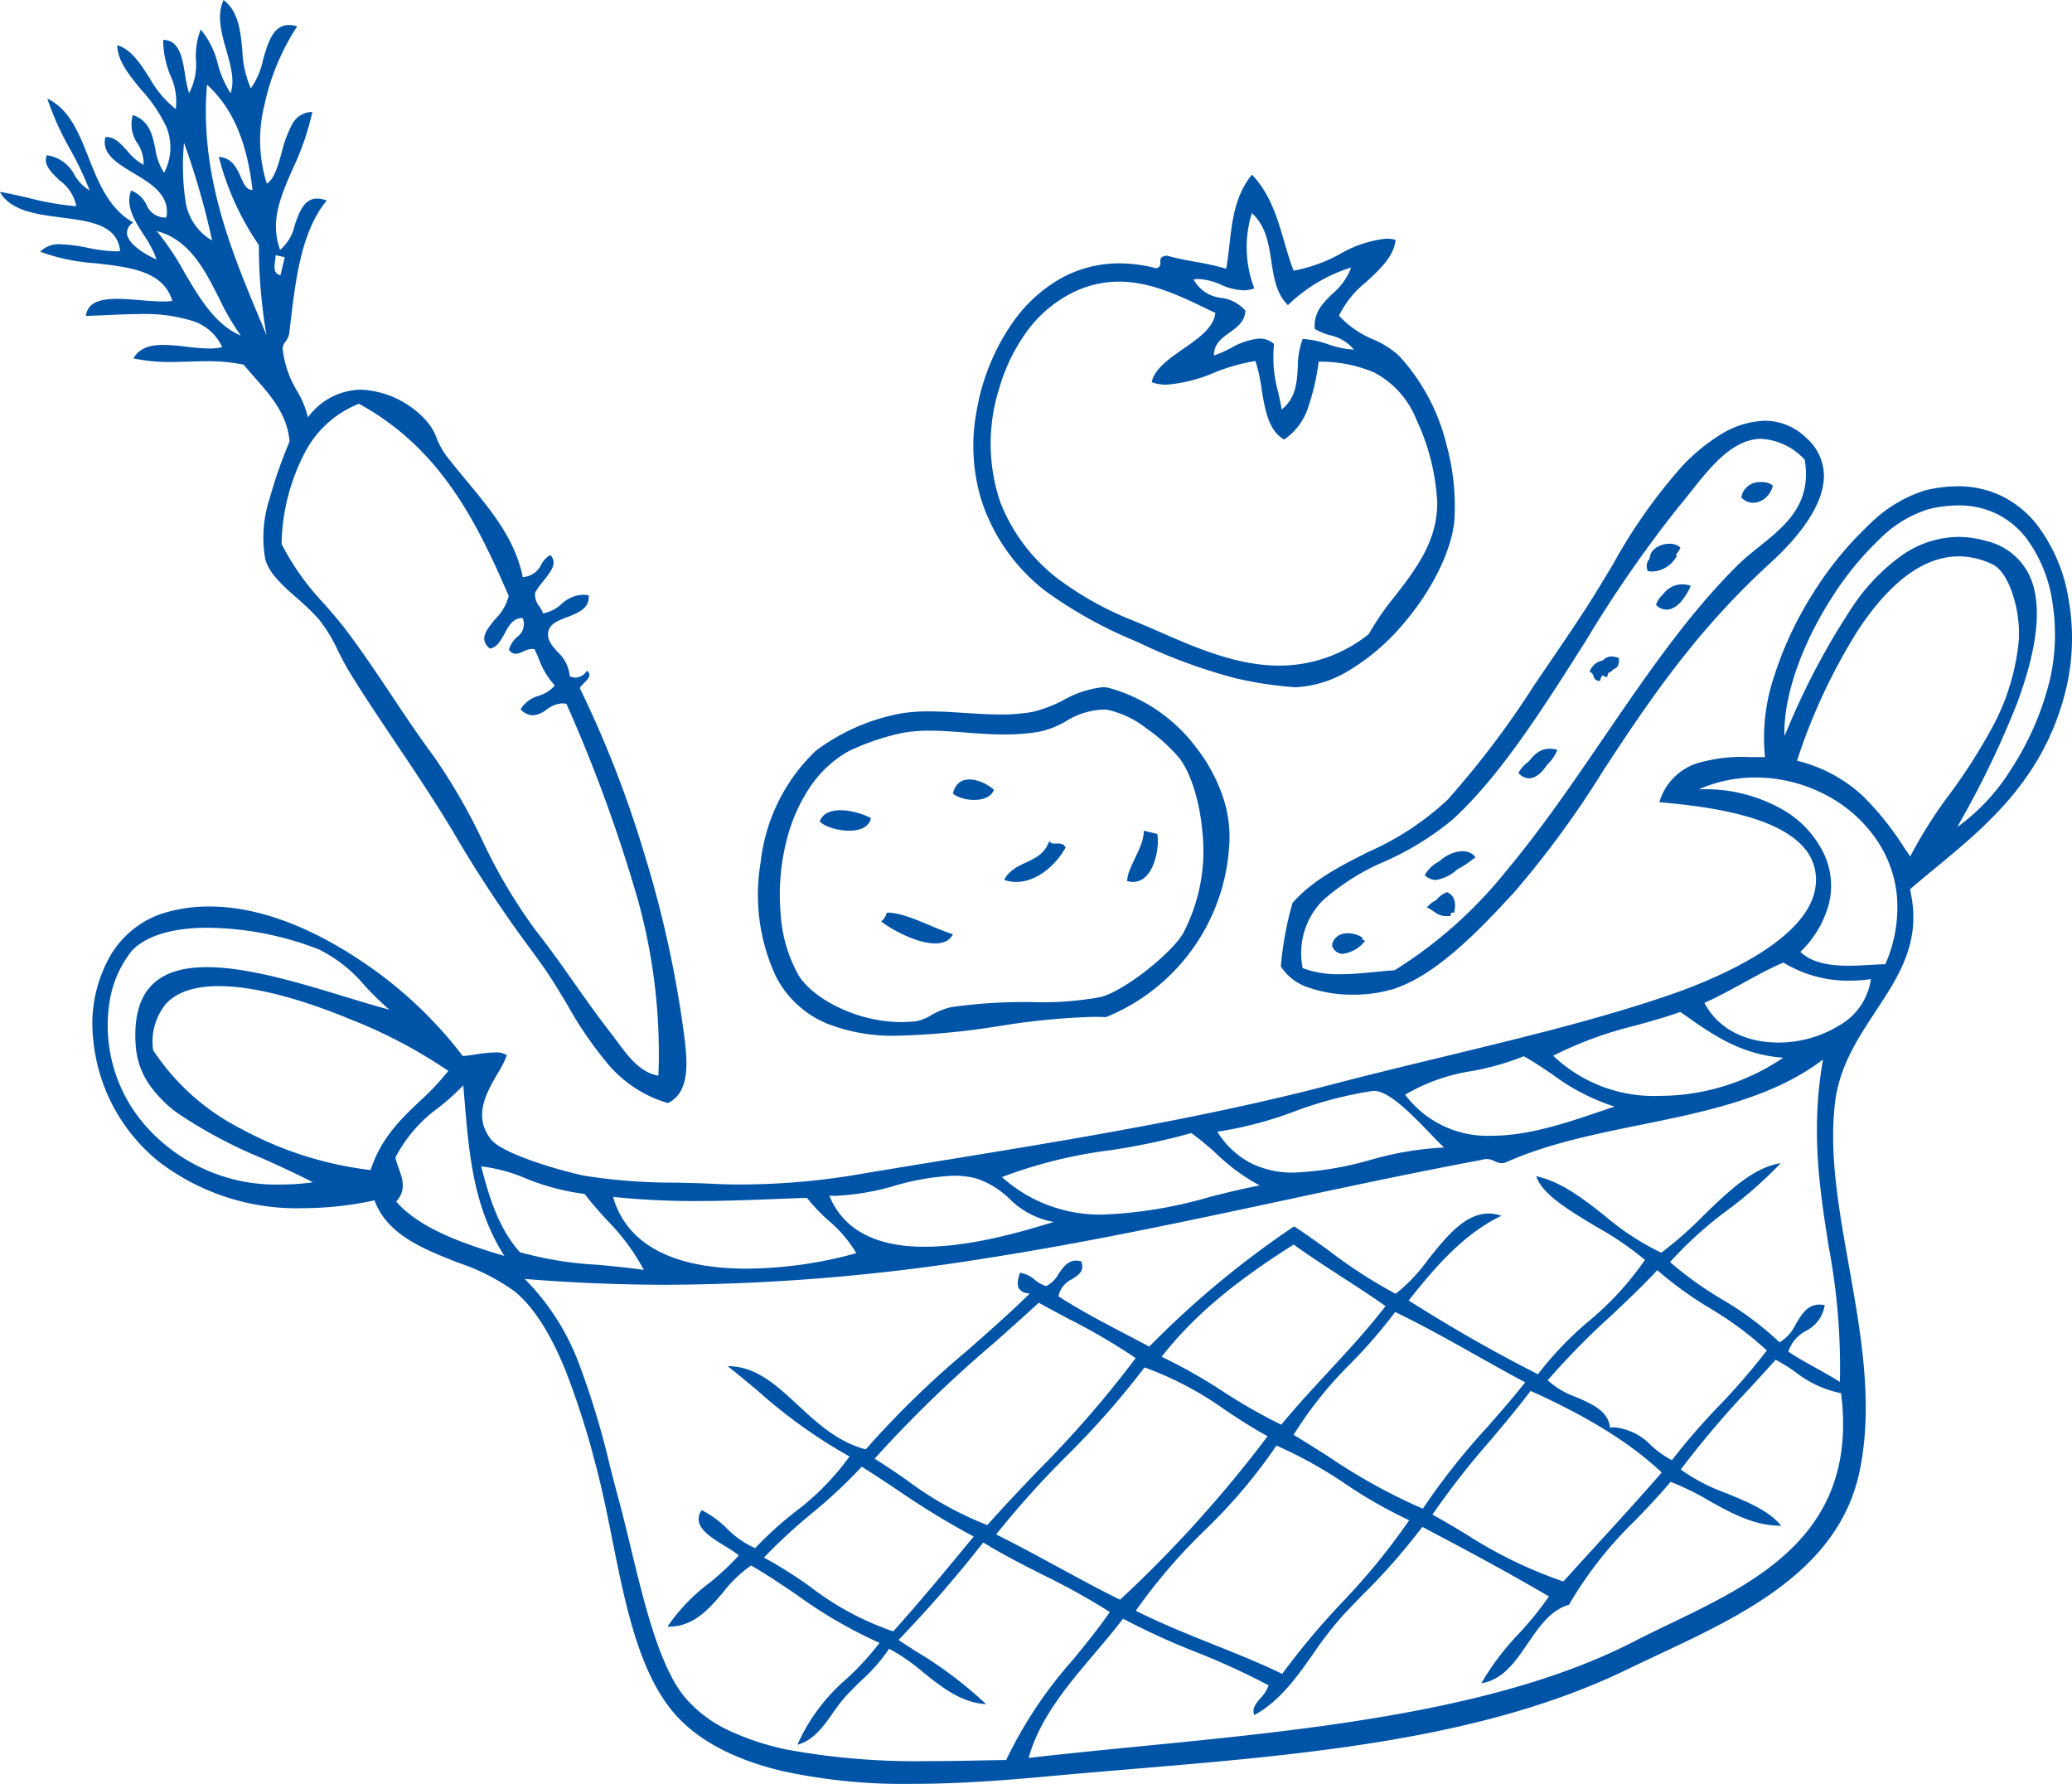
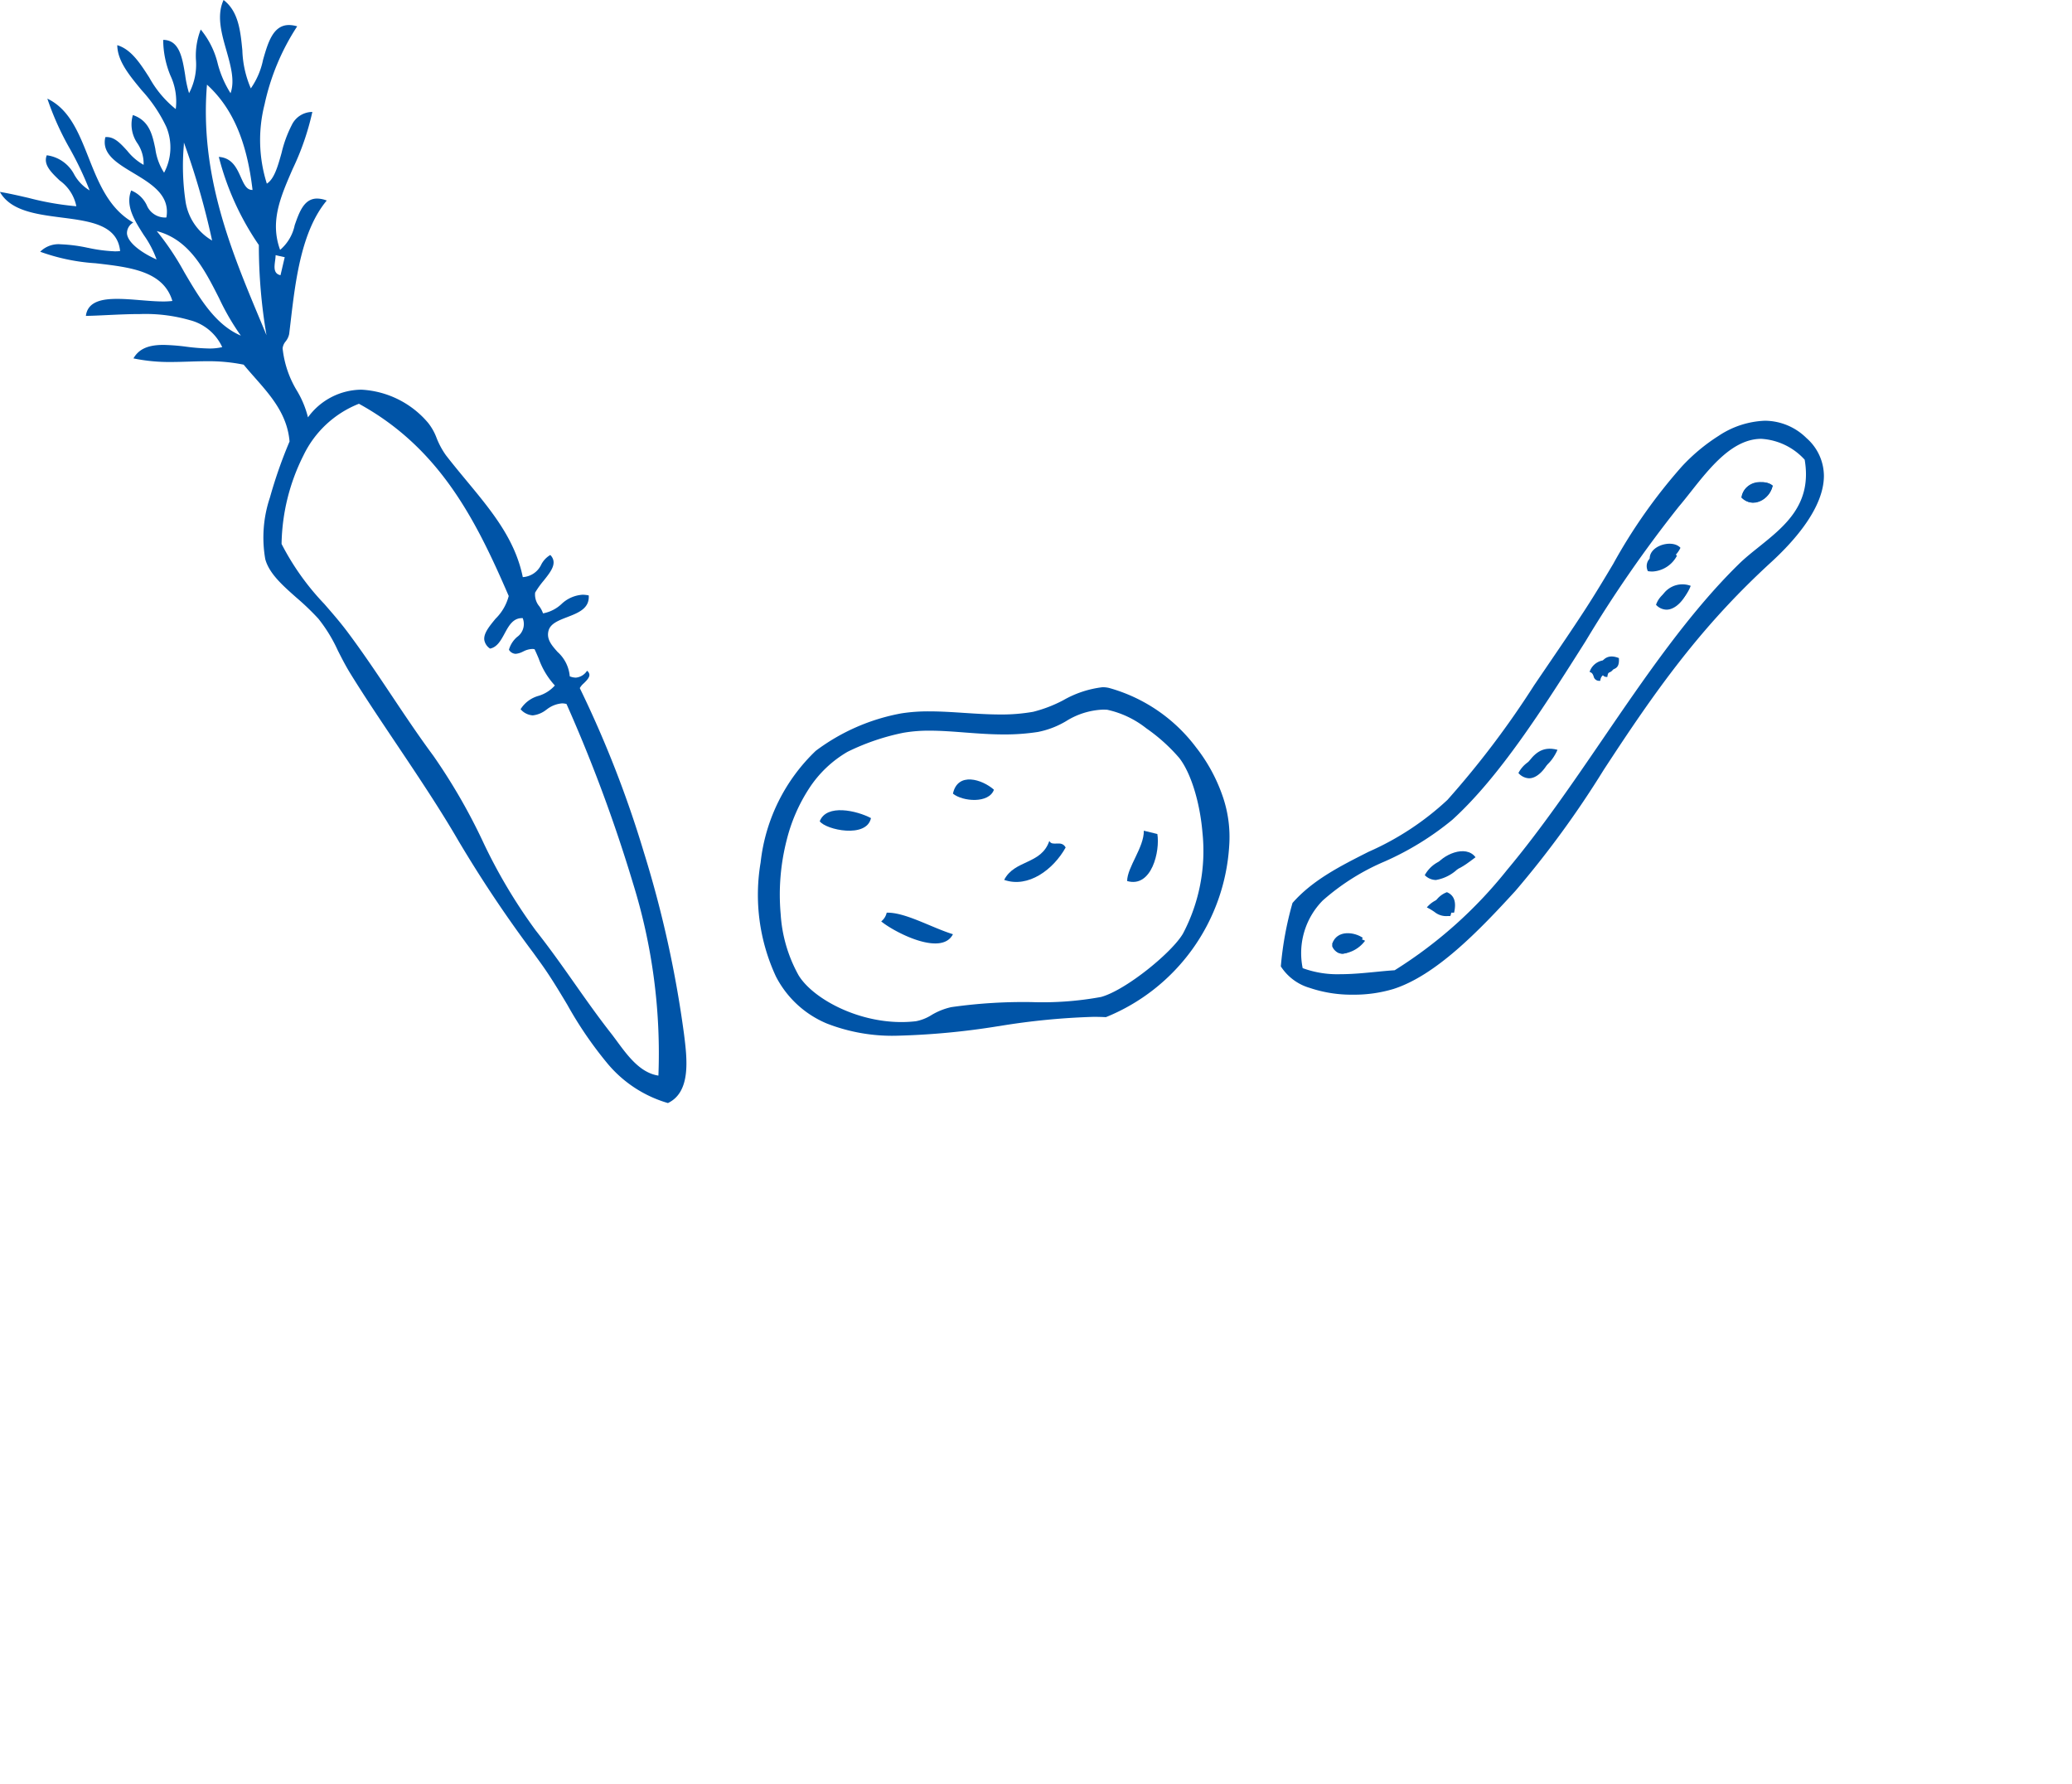
<svg xmlns="http://www.w3.org/2000/svg" width="202.212" height="174.051" viewBox="0 0 202.212 174.051">
  <defs>
    <clipPath id="clip-path">
-       <path id="Clip_2" data-name="Clip 2" d="M0,0H193.2V126.605H0Z" transform="translate(0.016 0.395)" fill="none" />
-     </clipPath>
+       </clipPath>
    <clipPath id="clip-path-2">
      <path id="Clip_39" data-name="Clip 39" d="M0,0H66.99V107.624H0Z" transform="translate(0 0.949)" fill="none" />
    </clipPath>
  </defs>
  <g id="Page_1" data-name="Page 1" transform="translate(0 -0.949)">
    <g id="Group_3" data-name="Group 3" transform="translate(9 48)">
      <path id="Clip_2-2" data-name="Clip 2" d="M0,0H193.2V126.605H0Z" transform="translate(0.016 0.395)" fill="none" />
      <g id="Group_3-2" data-name="Group 3" clip-path="url(#clip-path)">
        <path id="Fill_1" data-name="Fill 1" d="M80.041,126.605a55.822,55.822,0,0,1-12.528-1.21c-4.3-.994-7.654-2.629-9.962-4.86-4.029-3.893-5.436-10.914-6.8-17.7-.5-2.507-1.022-5.1-1.664-7.47a79.347,79.347,0,0,0-2.919-9.111c-1.5-3.675-3.127-6.2-4.975-7.713a20.774,20.774,0,0,0-5.528-2.8c-3.4-1.342-6.917-2.73-8.131-6.071a33.245,33.245,0,0,1-6.938.765A22.17,22.17,0,0,1,6.511,65.918,17.4,17.4,0,0,1,.088,54.026a13.385,13.385,0,0,1,1.329-7.594,9.252,9.252,0,0,1,5.458-4.763A15.2,15.2,0,0,1,11.417,41c5.654,0,11.084,2.826,14.642,5.2a40.867,40.867,0,0,1,10.09,9.393c.36-.024.782-.087,1.229-.154a13.654,13.654,0,0,1,1.9-.2,1.968,1.968,0,0,1,1.175.273,10.148,10.148,0,0,1-.9,1.773c-1.085,1.867-2.436,4.19-.648,6.443,1.158,1.46,7.11,3.154,9.177,3.551a55.551,55.551,0,0,0,8.821.663h.006c1.268.03,2.579.06,3.844.124.775.039,1.612.059,2.488.059a69.636,69.636,0,0,0,10.916-.886c3.037-.514,6.15-1.022,9.162-1.514l.025,0c12.4-2.025,25.218-4.119,37.493-7.326,3.762-.983,7.515-1.892,11.143-2.77,7.807-1.89,15.18-3.676,21.95-6,4.077-1.4,13.626-5.241,14.241-10.633a4.694,4.694,0,0,0-1.045-3.631c-2.615-3.2-9.359-4.122-14.2-4.54a5.648,5.648,0,0,1,3.608-3.774,15.472,15.472,0,0,1,5.2-.63h1.5a18.866,18.866,0,0,1,.941-8.031,34.814,34.814,0,0,1,3.846-8.1,33.358,33.358,0,0,1,5.367-6.538A13.35,13.35,0,0,1,178.889.392,13.551,13.551,0,0,1,182.027,0a9.754,9.754,0,0,1,4.451,1.022,10.045,10.045,0,0,1,3.291,2.72,16.211,16.211,0,0,1,3.107,7.368,21.605,21.605,0,0,1-.151,8.2c-1.99,8.962-7.752,13.719-12.836,17.916-.875.723-1.7,1.405-2.507,2.1,1.188,5.014-1.021,8.368-3.359,11.919-1.734,2.634-3.527,5.357-3.951,8.889-.6,4.971.351,10.3,1.356,15.944,1.177,6.611,2.394,13.446,1.051,19.97-1.99,9.666-11.411,14.084-19.723,17.982-1.033.485-2.007.941-2.971,1.409-14.127,6.853-31.534,8.312-48.368,9.723-2.014.169-4.1.343-6.135.524l-1.333.121C90.269,126.146,85.232,126.6,80.041,126.605ZM42.188,77.339h0a23.239,23.239,0,0,1,5.284,8.226A81.221,81.221,0,0,1,50.52,95.633l0,.007c.292,1.132.594,2.3.912,3.481.373,1.38.733,2.873,1.115,4.453,1.3,5.388,2.774,11.495,5.212,14.509a12.6,12.6,0,0,0,4.373,3.32,25.393,25.393,0,0,0,5.908,1.907,69.842,69.842,0,0,0,13.478,1.075c1.813,0,3.576-.033,5.132-.063h.006c.891-.017,1.733-.033,2.521-.042a42.14,42.14,0,0,1,6.521-9.787c1.21-1.48,2.461-3.01,3.6-4.656a67.232,67.232,0,0,0-6.563-3.64c-1.958-.994-3.983-2.022-5.793-3.147a121.58,121.58,0,0,1-8.272,9.514c.556.368,1.126.736,1.677,1.093a39.512,39.512,0,0,1,6.873,5.171c-2.437-.143-4.314-1.645-6.129-3.1a19.253,19.253,0,0,0-3.334-2.307,17.124,17.124,0,0,1-2.73,3.117c-.526.512-1.07,1.041-1.576,1.6a16.759,16.759,0,0,0-1.181,1.546c-.938,1.328-1.908,2.7-3.462,3.1a18.189,18.189,0,0,1,4.832-6.461,27.1,27.1,0,0,0,3.178-3.473A45.074,45.074,0,0,1,68.8,108.2c-1.437-.976-2.923-1.984-4.512-2.9a12.335,12.335,0,0,0-2.73,2.613c-1.409,1.65-2.865,3.357-5.346,3.357h-.089a17.923,17.923,0,0,1,4.037-4.228,24.7,24.7,0,0,0,2.93-2.734,12.523,12.523,0,0,0-1.347-.9c-1.1-.675-2.353-1.439-2.553-2.371a1.425,1.425,0,0,1,.276-1.138,9.585,9.585,0,0,1,2.456,1.787,8.991,8.991,0,0,0,2.758,1.919,35.346,35.346,0,0,1,3.838-3.49,25.213,25.213,0,0,0,5.371-5.452,50.431,50.431,0,0,1-8.942-6.4C63.99,87.466,63,86.641,62,85.85h.019c2.733,0,4.719,1.842,6.823,3.792,1.913,1.773,3.891,3.607,6.634,4.326a90.812,90.812,0,0,1,9.873-9.614c2.042-1.793,4.153-3.647,6.146-5.609a1.223,1.223,0,0,1-1.039-.431c-.217-.324-.192-.841.076-1.58a2.927,2.927,0,0,1,1.442.69,3.17,3.17,0,0,0,1.111.618,2.878,2.878,0,0,0,1.214-1.2c.433-.633.88-1.288,1.721-1.288a2.023,2.023,0,0,1,.482.063c.351.935-.226,1.311-.895,1.746a2.339,2.339,0,0,0-1.323,1.671c2.048,1.333,4.364,2.545,6.6,3.716.744.389,1.511.79,2.259,1.191a90.35,90.35,0,0,1,14.138-11.73c1.2.782,2.359,1.619,3.475,2.429a47.959,47.959,0,0,0,6.43,4.149,16.312,16.312,0,0,0,3.161-3.33c1.767-2.212,3.593-4.5,5.916-4.5a3.82,3.82,0,0,1,1.252.219c-3.721,1.779-6.512,5.057-9.052,8.262,4.1,2.611,8.345,5.036,12.616,7.2a32.814,32.814,0,0,1,4.939-5.166,29.532,29.532,0,0,0,5.5-5.99,30.615,30.615,0,0,0-4.722-3.224c-2.745-1.648-5.337-3.205-5.887-4.945,2.51.576,4.545,2.175,6.7,3.869a25.3,25.3,0,0,0,5.5,3.595,35.074,35.074,0,0,0,4.059-3.567c2.417-2.346,4.916-4.772,7.6-5.163a41.162,41.162,0,0,1-5.166,4.557,37.691,37.691,0,0,0-5.634,5.088,35.212,35.212,0,0,0,5.051,3.628,30.322,30.322,0,0,1,5.635,4.2,3.973,3.973,0,0,0,1.579-1.767c.562-.94,1.144-1.913,2.312-1.913a2.541,2.541,0,0,1,.519.057,3.392,3.392,0,0,1-1.828,2.507,3.5,3.5,0,0,0-1.722,2.03c.855.571,1.806,1.1,2.726,1.611.771.429,1.568.872,2.306,1.339a63.692,63.692,0,0,0-1.1-13.234c-.87-5.542-1.769-11.273-.551-18.221-4.915,3.751-11.462,5.084-17.793,6.372-4.464.908-9.079,1.848-13.085,3.627a1.178,1.178,0,0,1-.487.115,1.557,1.557,0,0,1-.662-.191l-.031-.014a1.751,1.751,0,0,0-.764-.2,1.643,1.643,0,0,0-.508.086c-6.552,1.224-13.115,2.628-19.462,3.985-9.419,2.015-19.153,4.1-29.047,5.634A200.5,200.5,0,0,1,56.1,77.908c-4.638,0-9.318-.192-13.91-.569Zm58.393,33.152h0c-.825,1.092-1.738,2.167-2.7,3.305-2.674,3.148-5.439,6.4-6.507,10.278,3.455-.4,7.033-.753,10.822-1.126,16.435-1.614,35.062-3.443,48.217-10.217,1.12-.577,2.27-1.13,3.487-1.716,8.66-4.169,18.474-8.893,16.76-22.527a10.621,10.621,0,0,1-4.439-2.049,16.886,16.886,0,0,0-1.949-1.214c-.829.932-1.682,1.862-2.506,2.76a93.361,93.361,0,0,0-6.755,7.953,18.52,18.52,0,0,0,4.475,2.318c2.051.846,4.172,1.721,5.326,3.162h-.066c-2.6,0-4.841-1.253-7.012-2.464a25.343,25.343,0,0,0-3.714-1.817c-1.081,1.295-2.243,2.509-3.367,3.683a38.248,38.248,0,0,0-6.548,8.309c-1.8.517-2.932,2.173-4.022,3.775-1.19,1.748-2.421,3.556-4.535,3.887a25.883,25.883,0,0,1,3.682-4.865,32.428,32.428,0,0,0,2.921-3.607c-4.061-2.389-8.339-4.673-12.358-6.785a62.4,62.4,0,0,1-5.928,6.732c-.634.654-1.23,1.268-1.768,1.843a35.266,35.266,0,0,0-2.941,3.788c-1.615,2.288-3.286,4.653-5.748,5.988-.29-.6.139-1.11.594-1.647a3.52,3.52,0,0,0,.79-1.246,70.612,70.612,0,0,0-7.128-3.264,71.188,71.188,0,0,1-7.079-3.237ZM115.557,93.6a52.567,52.567,0,0,1-7.006,8.274,54.737,54.737,0,0,0-6.718,7.835c2.348,1.2,5,2.264,7.559,3.289,2.264.906,4.6,1.842,6.726,2.874a73.07,73.07,0,0,1,5.825-6.951,64.952,64.952,0,0,0,6.568-8.038,45.152,45.152,0,0,1-6.18-3.514A42.244,42.244,0,0,0,115.557,93.6ZM75.086,95.663a50.756,50.756,0,0,1-4.9,4.571,53.588,53.588,0,0,0-4.646,4.293,41.19,41.19,0,0,1,4.556,2.877,28.279,28.279,0,0,0,8.06,4.325c2.45-2.721,4.854-5.627,7.179-8.438l.676-.817a77.809,77.809,0,0,1-7.435-4.54c-1.132-.752-2.3-1.53-3.489-2.272Zm27.593-9.688a82.042,82.042,0,0,1-7.624,8.658,91.107,91.107,0,0,0-6.855,7.636c2.047,1.016,4.044,2.1,5.977,3.15,1.977,1.074,4.02,2.183,6.118,3.22a122.205,122.205,0,0,0,14.4-15.954c-1.455-.782-2.792-1.665-4.085-2.52a32.428,32.428,0,0,0-7.93-4.189Zm37.678,2.288c-1.282,1.706-2.655,3.33-3.982,4.9a78.513,78.513,0,0,0-5.594,7.171c1.113.612,2.2,1.262,3.25,1.89a43.4,43.4,0,0,0,9.525,4.636c1.075-1.192,2.175-2.393,3.238-3.556,2.1-2.3,4.273-4.67,6.362-7.081-3.065-2.876-7.132-5.406-12.8-7.961Zm-48-8.6c-1.477,1.362-3,2.713-4.472,4.02l-.009.008A122.239,122.239,0,0,0,76.338,94.881c1.094.669,2.137,1.391,3.147,2.089a33.14,33.14,0,0,0,7.855,4.386c1.622-1.829,3.32-3.609,4.963-5.33a104.927,104.927,0,0,0,9.517-10.965,60.614,60.614,0,0,0-6.564-3.836c-.958-.508-1.949-1.034-2.9-1.566h0Zm34.784.9h0a49.43,49.43,0,0,1-4.3,4.985,38.079,38.079,0,0,0-5.615,7.006c1.2.712,2.379,1.464,3.517,2.19a55.9,55.9,0,0,0,9.1,5.014,66.886,66.886,0,0,1,6.288-7.961c1.232-1.4,2.506-2.855,3.7-4.369-1.6-.851-3.182-1.74-4.712-2.6-2.556-1.436-5.2-2.921-7.983-4.265Zm21.387,11.252a5.763,5.763,0,0,1,3.622,1.8,9.917,9.917,0,0,0,2,1.411,64.024,64.024,0,0,1,4.591-5.3,62.956,62.956,0,0,0,4.671-5.41,32.782,32.782,0,0,0-5.551-4.115,36.358,36.358,0,0,1-5.137-3.715c-1.481,1.588-3.062,3.077-4.591,4.517a74.648,74.648,0,0,0-6.105,6.222,7.9,7.9,0,0,0,2.737,1.623c1.575.682,3.2,1.387,3.337,3A3.782,3.782,0,0,1,148.528,91.816ZM117.235,73.984c-4.472,2.851-9.129,6.151-12.886,10.949a51.474,51.474,0,0,1,5.992,3.386,53.612,53.612,0,0,0,5.686,3.244c1.469-1.786,3.038-3.481,4.556-5.12,1.889-2.04,3.841-4.149,5.619-6.452-1.37-.971-2.829-1.916-4.241-2.829C120.381,76.138,118.749,75.081,117.235,73.984ZM37.944,66.357c.76,2.943,1.677,6.014,3.777,8.374A34.813,34.813,0,0,0,49.2,75.949c1.481.137,3.011.279,4.621.509a21.043,21.043,0,0,0-3.625-4.881c-.735-.813-1.495-1.653-2.161-2.53a22.679,22.679,0,0,1-5.769-1.528A15.706,15.706,0,0,0,37.944,66.357Zm12.879,2.979c.884,3.195,3.868,7,13.068,7A40.765,40.765,0,0,0,74.55,74.824a12.373,12.373,0,0,0-2.717-3.188,17.549,17.549,0,0,1-2.1-2.213c-.888.032-1.814.07-2.632.1h-.006c-2.616.106-5.322.215-8.049.215A76.984,76.984,0,0,1,50.823,69.336ZM36.2,58.453h0a24.791,24.791,0,0,1-2.37,2.138,13.9,13.9,0,0,0-4.257,4.9,7.48,7.48,0,0,0,.319,1.035c.378,1.051.77,2.138-.242,3.266,2.265,2.591,6.413,4.079,10.557,5.3-3.034-4.776-3.452-9.868-3.935-15.765l-.006-.068q-.033-.4-.067-.81ZM71.918,69.216C73.286,72.526,76.411,74.2,81.2,74.2c4.676,0,9.842-1.574,12.618-2.42A8.128,8.128,0,0,1,89.48,69.5a8.49,8.49,0,0,0-3.245-1.974,8.756,8.756,0,0,0-2.187-.259,24.19,24.19,0,0,0-5.751.981,24.251,24.251,0,0,1-5.775.983C72.317,69.234,72.114,69.228,71.918,69.216Zm35.336-6.111a64.346,64.346,0,0,1-7.968,1.683A46.159,46.159,0,0,0,88.765,67.4a14.29,14.29,0,0,0,9.985,3.655,43.013,43.013,0,0,0,10.335-1.727c1.7-.428,3.306-.832,4.841-1.106a18.929,18.929,0,0,1-4.213-3.085,28.406,28.406,0,0,0-2.458-2.029h0ZM11.236,43.075c-3.389,0-5.925.758-7.336,2.192a10.467,10.467,0,0,0-2.193,4.85A14.818,14.818,0,0,0,4.99,62.165,16.981,16.981,0,0,0,18.41,68.127a23.272,23.272,0,0,0,3.106-.214c-1.546-.816-3.247-1.583-4.893-2.325a45.855,45.855,0,0,1-8.269-4.4,11.678,11.678,0,0,1-2.841-2.876A7.557,7.557,0,0,1,4.234,54.63c-.2-2.614.291-4.583,1.467-5.853,1.158-1.25,2.95-1.858,5.478-1.858,4,0,9.049,1.537,13.506,2.893,1.54.468,2.992.91,4.3,1.256a29,29,0,0,1-2.358-2.289,13.923,13.923,0,0,0-4.5-3.58A30.542,30.542,0,0,0,11.236,43.075ZM125.092,58.99c-.035,0-.07,0-.1,0a38.007,38.007,0,0,0-7.711,2.018,36.913,36.913,0,0,1-7.495,1.965,8.424,8.424,0,0,0,3.414,3.139,9.253,9.253,0,0,0,4.116.852,31.983,31.983,0,0,0,7.353-1.221l.117-.029a30.85,30.85,0,0,1,7.036-1.192h.1c-.386-.358-.87-.861-1.383-1.394C128.854,61.383,126.55,58.99,125.092,58.99ZM12.328,48.768h0c-2.344,0-4.072.577-5.135,1.714a5.825,5.825,0,0,0-1.264,4.539,22.512,22.512,0,0,0,8.7,7.729,34.93,34.93,0,0,0,12.521,3.965c1.033-3.14,2.943-4.955,4.791-6.71a25.96,25.96,0,0,0,2.8-2.962,48.552,48.552,0,0,0-9.469-5c-3.6-1.493-8.764-3.274-12.943-3.274Zm127.366,6.843a25.977,25.977,0,0,1-4.993,1.433,18.323,18.323,0,0,0-6.586,2.317,10.038,10.038,0,0,0,8.476,4.007c3.587,0,7.319-1.27,10.611-2.391l.007,0c.469-.16.912-.31,1.348-.455a20.521,20.521,0,0,1-6.071-3.139c-.883-.6-1.8-1.22-2.792-1.769Zm15.283-4.323c-1.415.5-2.906.915-4.348,1.321a37.185,37.185,0,0,0-8.066,2.951,14.241,14.241,0,0,0,10.343,3.919,21.57,21.57,0,0,0,12.107-3.725c-4.139-.292-6.958-2.287-9.684-4.217l-.057-.04-.3-.209Zm10.041-4.819h0c-1.361.592-2.672,1.312-3.94,2.008-1.21.665-2.461,1.351-3.755,1.926,1.281,2.459,3.911,3.871,7.216,3.871a11.328,11.328,0,0,0,5.975-1.689,6.161,6.161,0,0,0,3.055-4.5,13.29,13.29,0,0,1-2,.149,12.038,12.038,0,0,1-6.547-1.77Zm-7.775-16.911a15.144,15.144,0,0,1,7.5,1.874,9.873,9.873,0,0,1,4.362,4.681,7.411,7.411,0,0,1,.382,4.564,10.058,10.058,0,0,1-2.8,4.748c1.256,1.212,3.281,1.353,4.695,1.353.738,0,1.467-.042,2.171-.082.508-.029.986-.056,1.425-.065a13.686,13.686,0,0,0,1.137-6.572,11.675,11.675,0,0,0-1.927-5.476,13.605,13.605,0,0,0-5.1-4.51,14.767,14.767,0,0,0-6.768-1.66,13.686,13.686,0,0,0-5.538,1.151C156.939,29.561,157.092,29.559,157.243,29.559ZM182.138,6.842h0c-3.345,0-6.635,2.4-9.781,7.134a57.172,57.172,0,0,0-6,12.8,14.484,14.484,0,0,1,6.449,3.459,28.66,28.66,0,0,1,3.992,4.993c.189.277.4.59.61.889a44.129,44.129,0,0,1,3.82-6.042,55.317,55.317,0,0,0,4.31-6.78,22.148,22.148,0,0,0,2.468-8.3,12.23,12.23,0,0,0-.526-4.227c-.5-1.644-1.227-2.764-2.054-3.155a7.682,7.682,0,0,0-3.289-.778Zm-.036-1.9a10.033,10.033,0,0,1,2.78.409,6.2,6.2,0,0,1,4.272,3.6c1.143,2.75.68,6.91-1.376,12.366a90.432,90.432,0,0,1-5.456,11.35l-.321.586a20,20,0,0,0,5.29-5.707,28.252,28.252,0,0,0,3.739-8.632,19.673,19.673,0,0,0,.3-7.268,13.868,13.868,0,0,0-2.6-6.59,8.331,8.331,0,0,0-2.786-2.319,8.442,8.442,0,0,0-3.843-.871,12.393,12.393,0,0,0-2.928.376,11.546,11.546,0,0,0-4.768,2.928,29.863,29.863,0,0,0-4.6,5.619c-3.037,4.711-4.784,9.781-4.671,13.562l.232-.517a71.349,71.349,0,0,1,6.57-12.329,19.459,19.459,0,0,1,4.557-4.694A9.739,9.739,0,0,1,182.1,4.942Z" transform="translate(0.016 0.395)" fill="#0054a7" />
      </g>
    </g>
-     <path id="Fill_4" data-name="Fill 4" d="M31.353,50a37,37,0,0,1-5.777-.878,51.88,51.88,0,0,1-9.363-3.439l-.391-.178a42.513,42.513,0,0,1-8.778-4.878,18.363,18.363,0,0,1-6.31-9.013,18.236,18.236,0,0,1-.4-8.683,21.287,21.287,0,0,1,3.557-8.6,14.434,14.434,0,0,1,4.429-4.1,11.712,11.712,0,0,1,5.936-1.586,14.19,14.19,0,0,1,3.575.479c.428-.113.419-.359.41-.6-.01-.273-.021-.554.621-.638.919.264,1.88.441,2.81.612a27.8,27.8,0,0,1,3,.667c.134-.763.223-1.552.309-2.316.27-2.381.549-4.843,2.2-6.855,1.79,1.85,2.5,4.283,3.183,6.636.281.964.546,1.874.878,2.724a14.806,14.806,0,0,0,4.525-1.618,11.317,11.317,0,0,1,4.518-1.5,3.586,3.586,0,0,1,.917.115c-.16,1.6-1.53,2.874-2.855,4.1a9.474,9.474,0,0,0-2.669,3.3,9.448,9.448,0,0,0,3.345,2.319,8.517,8.517,0,0,1,2.55,1.634,19.72,19.72,0,0,1,4.613,8.711,22.357,22.357,0,0,1,.741,7.427c-.328,3.063-2.335,7-5.239,10.287a21.23,21.23,0,0,1-4.809,4.1A11.17,11.17,0,0,1,31.506,50ZM14.209,10.428a10.234,10.234,0,0,0-4.875,1.249,12.386,12.386,0,0,0-4.273,3.831,17.734,17.734,0,0,0-2.553,5.368,17.794,17.794,0,0,0,.116,11.078A17.406,17.406,0,0,0,8.22,39.4a31.76,31.76,0,0,0,7.522,4.163c.752.311,1.5.637,2.291.981,3.781,1.647,7.692,3.35,11.823,3.35a14,14,0,0,0,8.722-3.071,26.518,26.518,0,0,1,2.552-3.7c2.033-2.629,4.135-5.348,4.134-9.087a21.42,21.42,0,0,0-2.008-8.089A8.908,8.908,0,0,0,39.1,19.286a13.467,13.467,0,0,0-5.412-1.048,21.66,21.66,0,0,1-.966,4.286,6.037,6.037,0,0,1-2.4,3.31c-1.538-.857-1.881-2.967-2.212-5.008a14.732,14.732,0,0,0-.589-2.654A18.29,18.29,0,0,0,23.5,19.309a14.8,14.8,0,0,1-4.662,1.173,4.052,4.052,0,0,1-1.443-.243c.283-1.306,1.709-2.3,3.088-3.255,1.463-1.017,2.976-2.068,3.127-3.5l-.708-.342C20.141,11.809,17.29,10.428,14.209,10.428ZM27.9,15.98a2.145,2.145,0,0,1,1.437.529,12.568,12.568,0,0,0,.42,4.759c.114.538.233,1.094.326,1.635,1.4-1.122,1.488-2.66,1.572-4.147a7.856,7.856,0,0,1,.481-2.738,8.809,8.809,0,0,1,2.47.52,8.622,8.622,0,0,0,2.526.521,4.128,4.128,0,0,0-2.332-1.4,6.132,6.132,0,0,1-1.488-.617c-.128-1.617.773-2.5,1.727-3.435a6.225,6.225,0,0,0,1.83-2.563,15.5,15.5,0,0,0-6.179,3.677c-1.137-1.129-1.37-2.664-1.617-4.289-.257-1.689-.522-3.436-1.9-4.689a11.163,11.163,0,0,0,.242,7.346,3.312,3.312,0,0,1-1.092.186,5.928,5.928,0,0,1-2.173-.55,5.915,5.915,0,0,0-2.17-.55,3.25,3.25,0,0,0-.5.038,3.489,3.489,0,0,0,2.707,1.8,3.765,3.765,0,0,1,2.355,1.247c-.047,1.061-.8,1.606-1.537,2.132-.758.545-1.543,1.108-1.538,2.246a11.908,11.908,0,0,0,1.636-.716A6.833,6.833,0,0,1,27.9,15.98Z" transform="translate(95 18)" fill="#0054a7" />
    <path id="Fill_6" data-name="Fill 6" d="M7.058,56a12.8,12.8,0,0,1-4.24-.663A5.01,5.01,0,0,1,0,53.239,32.417,32.417,0,0,1,1.14,47.05c1.963-2.231,4.611-3.57,7.414-4.988a27.532,27.532,0,0,0,7.707-5.068A87.952,87.952,0,0,0,24.714,25.82l.006-.008.594-.875.774-1.137c1.21-1.775,2.354-3.452,3.526-5.251,1.033-1.585,1.944-3.109,2.825-4.584a52.519,52.519,0,0,1,6.706-9.511A18.029,18.029,0,0,1,42.716,1.48,8.709,8.709,0,0,1,47.236,0a5.808,5.808,0,0,1,4.072,1.7A4.926,4.926,0,0,1,53,5.407c-.023,3.063-2.815,6.258-5.154,8.4-6.265,5.738-10.484,11.38-15.262,18.622q-.531.805-1.072,1.632a94.859,94.859,0,0,1-8.619,11.812C19.3,49.807,15.122,54.115,11,55.44A13.312,13.312,0,0,1,7.058,56ZM46.9,1.765h0c-2.808,0-4.993,2.767-6.921,5.207-.395.5-.768.972-1.134,1.4a121.811,121.811,0,0,0-9.112,13.155c-4.116,6.5-8.372,13.212-13,17.411a28.346,28.346,0,0,1-6.595,4.063,22.208,22.208,0,0,0-6.048,3.809,7.312,7.312,0,0,0-1.958,6.6,9.818,9.818,0,0,0,3.67.591c1.164,0,2.337-.115,3.472-.226.646-.063,1.256-.123,1.836-.159a43.417,43.417,0,0,0,10.965-9.785c3.3-3.94,6.394-8.46,9.381-12.83,4.115-6.02,8.369-12.244,13.225-17,.6-.591,1.281-1.135,2-1.711,2.547-2.044,5.18-4.158,4.442-8.488A6.228,6.228,0,0,0,46.9,1.766Z" transform="translate(125 42)" fill="#0054a7" />
-     <path id="Fill_8" data-name="Fill 8" d="M1.068,46A1.109,1.109,0,0,1,0,45.233a1.683,1.683,0,0,1,1.641-.868,3.522,3.522,0,0,1,1.579.373A3.168,3.168,0,0,1,1.068,46Zm10.22-3.673a1.8,1.8,0,0,1-1.283-.393,5.586,5.586,0,0,0-.755-.45,2.729,2.729,0,0,1,1.452-.9,1.306,1.306,0,0,1,.829.6,1.479,1.479,0,0,1,.009,1.145C11.442,42.325,11.36,42.327,11.288,42.327ZM10.136,38.81h0a1.554,1.554,0,0,1-1.088-.472,3.178,3.178,0,0,1,2.5-1.637,1.31,1.31,0,0,1,1.156.623c-.079.067-.163.14-.252.217A4.082,4.082,0,0,1,10.136,38.81Zm9.09-9.924a1.449,1.449,0,0,1-1.039-.514,2.914,2.914,0,0,1,2.341-1.56,3.076,3.076,0,0,1,.788.112C20.892,27.9,20.081,28.886,19.226,28.886Zm6.945-9.512h-.047a.546.546,0,0,1-.6-.441c-.066-.177-.135-.359-.392-.422a1.656,1.656,0,0,1,1.551-1.148,2.726,2.726,0,0,1,.853.156c.077.857-.308.989-.68,1.116-.309.106-.628.215-.682.738Zm6.468-6.94a1.43,1.43,0,0,1-1.023-.477A2.305,2.305,0,0,1,33.85,10.4a4.039,4.039,0,0,1,.895.11C34.394,11.443,33.536,12.433,32.639,12.433ZM31.273,8.712a3.019,3.019,0,0,1-.449-.035A1.084,1.084,0,0,1,30.877,7.6a2.128,2.128,0,0,1,1.736-.816,1.383,1.383,0,0,1,1.045.384A2.87,2.87,0,0,1,31.273,8.712Zm9.8-6.731h0a1.557,1.557,0,0,1-1.13-.492A1.789,1.789,0,0,1,41.907,0,1.625,1.625,0,0,1,43,.336,2.112,2.112,0,0,1,41.069,1.981Z" transform="translate(130 48)" fill="#0054a7" />
+     <path id="Fill_8" data-name="Fill 8" d="M1.068,46A1.109,1.109,0,0,1,0,45.233a1.683,1.683,0,0,1,1.641-.868,3.522,3.522,0,0,1,1.579.373A3.168,3.168,0,0,1,1.068,46Zm10.22-3.673a1.8,1.8,0,0,1-1.283-.393,5.586,5.586,0,0,0-.755-.45,2.729,2.729,0,0,1,1.452-.9,1.306,1.306,0,0,1,.829.6,1.479,1.479,0,0,1,.009,1.145C11.442,42.325,11.36,42.327,11.288,42.327ZM10.136,38.81h0a1.554,1.554,0,0,1-1.088-.472,3.178,3.178,0,0,1,2.5-1.637,1.31,1.31,0,0,1,1.156.623c-.079.067-.163.14-.252.217A4.082,4.082,0,0,1,10.136,38.81Zm9.09-9.924a1.449,1.449,0,0,1-1.039-.514,2.914,2.914,0,0,1,2.341-1.56,3.076,3.076,0,0,1,.788.112C20.892,27.9,20.081,28.886,19.226,28.886Zm6.945-9.512h-.047a.546.546,0,0,1-.6-.441c-.066-.177-.135-.359-.392-.422a1.656,1.656,0,0,1,1.551-1.148,2.726,2.726,0,0,1,.853.156c.077.857-.308.989-.68,1.116-.309.106-.628.215-.682.738Zm6.468-6.94a1.43,1.43,0,0,1-1.023-.477A2.305,2.305,0,0,1,33.85,10.4a4.039,4.039,0,0,1,.895.11C34.394,11.443,33.536,12.433,32.639,12.433ZM31.273,8.712a3.019,3.019,0,0,1-.449-.035A1.084,1.084,0,0,1,30.877,7.6a2.128,2.128,0,0,1,1.736-.816,1.383,1.383,0,0,1,1.045.384A2.87,2.87,0,0,1,31.273,8.712Zm9.8-6.731h0a1.557,1.557,0,0,1-1.13-.492A1.789,1.789,0,0,1,41.907,0,1.625,1.625,0,0,1,43,.336,2.112,2.112,0,0,1,41.069,1.981" transform="translate(130 48)" fill="#0054a7" />
    <path id="Fill_10" data-name="Fill 10" d="M3,.339C2.686,1.738,1.04,2.6,0,1.5.107-.1,2.353-.3,3,.339" transform="translate(170 48)" fill="#0054a7" />
    <path id="Fill_12" data-name="Fill 12" d="M3,.4A2.788,2.788,0,0,1,.121,1.964C-.605.34,2.135-.572,3,.4" transform="translate(161 54)" fill="#0054a7" />
    <path id="Fill_14" data-name="Fill 14" d="M3,.108C2.547,1.346,1.179,2.75,0,1.532A2.315,2.315,0,0,1,3,.108" transform="translate(162 58)" fill="#0054a7" />
    <path id="Fill_16" data-name="Fill 16" d="M1.992.156C2.109,1.716.962.853.864,2c-.708.03-.38-.715-.864-.857C.352.214.933-.269,1.992.156" transform="translate(156 65)" fill="#0054a7" />
    <path id="Fill_18" data-name="Fill 18" d="M3,.108c-.495,1.145-1.753,2.7-3,1.4C.7.548,1.452-.308,3,.108" transform="translate(149 74)" fill="#0054a7" />
    <path id="Fill_20" data-name="Fill 20" d="M4,.591c-.959.7-2.574,2.139-4,.962C.748.315,3.061-.68,4,.591" transform="translate(140 84)" fill="#0054a7" />
    <path id="Fill_22" data-name="Fill 22" d="M1.209,0c.68.284.949.916.7,1.994-1.121.062-1-.345-1.908-.96A2.307,2.307,0,0,1,1.209,0" transform="translate(140 88)" fill="#0054a7" />
    <path id="Fill_24" data-name="Fill 24" d="M3,.456C2.4,1.536.621,2.979,0,1.062.475-.405,2.248-.09,3,.456" transform="translate(130 92)" fill="#0054a7" />
    <path id="Fill_26" data-name="Fill 26" d="M13.652,34a17.554,17.554,0,0,1-6.963-1.189,9.853,9.853,0,0,1-4.966-4.59A18.914,18.914,0,0,1,.232,17.089,17.726,17.726,0,0,1,5.613,6.206,19.86,19.86,0,0,1,13.97,2.551a17.045,17.045,0,0,1,2.725-.194c1.129,0,2.3.077,3.434.152h.006c1.139.074,2.316.151,3.477.151A17.546,17.546,0,0,0,26.823,2.4a13.061,13.061,0,0,0,2.954-1.136A10.052,10.052,0,0,1,33.6,0a2.7,2.7,0,0,1,.638.073,15.947,15.947,0,0,1,8.487,5.794,16.267,16.267,0,0,1,2.538,4.6,12.158,12.158,0,0,1,.7,4.979A19.31,19.31,0,0,1,33.929,32.192c-.384-.02-.791-.03-1.209-.03a68.837,68.837,0,0,0-9.2.9l-.164.023A72.827,72.827,0,0,1,13.652,34ZM16.73,4.24h0a14.452,14.452,0,0,0-2.579.207A22.4,22.4,0,0,0,8.718,6.3,11.15,11.15,0,0,0,4.939,9.912,16.508,16.508,0,0,0,2.778,14.9a21.442,21.442,0,0,0-.59,7.24,14.04,14.04,0,0,0,1.749,5.969c1.337,2.194,5.555,4.562,10.038,4.562a12.205,12.205,0,0,0,1.418-.082,4.409,4.409,0,0,0,1.51-.6,6.418,6.418,0,0,1,1.938-.775,49.875,49.875,0,0,1,7.837-.491,31.68,31.68,0,0,0,6.773-.5c2.417-.657,6.976-4.373,8.014-6.211a17.3,17.3,0,0,0,1.886-9.836C43.1,11.2,42.215,8.346,41.084,6.9A17.083,17.083,0,0,0,37.871,4.01,9.355,9.355,0,0,0,34.057,2.2c-.137-.009-.275-.014-.408-.014a7.314,7.314,0,0,0-3.6,1.121A8.624,8.624,0,0,1,27.3,4.365a21.2,21.2,0,0,1-3.322.243c-1.331,0-2.612-.1-3.742-.184l-.114-.009c-1.179-.09-2.292-.175-3.391-.175Z" transform="translate(74 68)" fill="#0054a7" />
    <path id="Fill_28" data-name="Fill 28" d="M4,1C3.523,2.364.963,2.169,0,1.385.464-.777,2.866-.007,4,1" transform="translate(93 77)" fill="#0054a7" />
    <path id="Fill_30" data-name="Fill 30" d="M1.629,0l1.32.323C3.224,1.968,2.407,5.609,0,4.912.01,3.552,1.655,1.629,1.629,0" transform="translate(110 82)" fill="#0054a7" />
    <path id="Fill_32" data-name="Fill 32" d="M4.405,0C4.714.6,5.573-.143,6,.637,4.808,2.786,2.351,4.626,0,3.8,1.007,1.818,3.621,2.324,4.405,0" transform="translate(98 83)" fill="#0054a7" />
    <path id="Fill_34" data-name="Fill 34" d="M5,.77c-.418,2-4.391,1.155-5,.31C.668-.644,3.616.041,5,.77" transform="translate(80 80)" fill="#0054a7" />
    <path id="Fill_36" data-name="Fill 36" d="M7,2.1C5.866,4.333,1.173,1.83,0,.849A1.475,1.475,0,0,0,.534,0C2.324-.06,4.94,1.468,7,2.1" transform="translate(86 90)" fill="#0054a7" />
    <g id="Group_40" data-name="Group 40">
      <path id="Clip_39-2" data-name="Clip 39" d="M0,0H66.99V107.624H0Z" transform="translate(0 0.949)" fill="none" />
      <g id="Group_40-2" data-name="Group 40" clip-path="url(#clip-path-2)">
        <path id="Fill_38" data-name="Fill 38" d="M65.183,107.624h0a12.06,12.06,0,0,1-5.82-3.766,37.627,37.627,0,0,1-3.993-5.817c-.814-1.359-1.656-2.764-2.574-4.038l-.731-1.012-.034-.046a122.572,122.572,0,0,1-7.325-10.967c-1.79-3.086-3.969-6.335-6.077-9.478-1.6-2.387-3.113-4.641-4.445-6.8-.448-.725-.833-1.482-1.206-2.214a14.8,14.8,0,0,0-1.908-3.121,24.884,24.884,0,0,0-2.142-2.055c-1.368-1.211-2.659-2.354-3.04-3.755a12.259,12.259,0,0,1,.458-6.021,45.117,45.117,0,0,1,1.912-5.457c-.217-2.634-1.824-4.458-3.379-6.222-.365-.414-.743-.843-1.1-1.275a17.2,17.2,0,0,0-3.593-.335c-.587,0-1.172.019-1.737.037h-.018c-.567.018-1.152.037-1.741.037a17.125,17.125,0,0,1-3.666-.351c.52-.911,1.423-1.316,2.924-1.316a20.167,20.167,0,0,1,2.227.175,20.115,20.115,0,0,0,2.229.176,5.371,5.371,0,0,0,1.283-.134,4.77,4.77,0,0,0-3.159-2.632,15.685,15.685,0,0,0-4.849-.595c-1.1,0-2.177.052-3.219.1-.747.036-1.448.07-2.079.08.182-1.472,1.732-1.66,3.062-1.66.728,0,1.545.067,2.265.127h.015c.781.064,1.519.125,2.193.125a7.191,7.191,0,0,0,.907-.05c-.878-2.919-4.093-3.288-7.5-3.679a19.478,19.478,0,0,1-5.4-1.123,2.532,2.532,0,0,1,2.017-.726,15.119,15.119,0,0,1,2.632.344l.017,0a15.078,15.078,0,0,0,2.624.343,4.668,4.668,0,0,0,.51-.026c-.262-2.57-2.911-2.911-5.716-3.272-2.444-.315-4.97-.64-6.017-2.5.866.14,1.8.356,2.795.585a27.865,27.865,0,0,0,4.665.814,4.08,4.08,0,0,0-1.624-2.513c-.836-.8-1.625-1.559-1.261-2.461a3.541,3.541,0,0,1,2.691,1.9,4.173,4.173,0,0,0,1.491,1.528,32.725,32.725,0,0,0-1.928-4.065A27.68,27.68,0,0,1,4.621,9.625c2.153,1.028,3.061,3.32,4.022,5.747.972,2.454,1.977,4.991,4.365,6.342a1.185,1.185,0,0,0-.616,1.081c.1.968,1.618,1.964,2.889,2.522a9.9,9.9,0,0,0-1.25-2.389c-.893-1.4-1.817-2.838-1.228-4.344a2.883,2.883,0,0,1,1.513,1.422,1.931,1.931,0,0,0,1.922,1.213c.386-2.172-1.449-3.274-3.223-4.339-1.606-.964-3.122-1.874-2.732-3.5a1.4,1.4,0,0,1,.142-.007c.773,0,1.368.655,2,1.349a5.419,5.419,0,0,0,1.589,1.362A3.525,3.525,0,0,0,13.423,14a3.245,3.245,0,0,1-.456-2.775c1.613.546,1.905,1.933,2.188,3.274a5.752,5.752,0,0,0,.859,2.352,5.24,5.24,0,0,0,.223-4.458,14.225,14.225,0,0,0-2.409-3.586c-1.216-1.469-2.364-2.857-2.383-4.4,1.357.413,2.217,1.75,3.128,3.165a10.317,10.317,0,0,0,2.579,3.071,5.924,5.924,0,0,0-.52-3.272,9.244,9.244,0,0,1-.706-3.48c1.589.012,1.872,1.751,2.145,3.434a11.12,11.12,0,0,0,.379,1.766,5.959,5.959,0,0,0,.671-3.272A7.034,7.034,0,0,1,19.59,2.88a8.26,8.26,0,0,1,1.668,3.365A10.165,10.165,0,0,0,22.5,9.094c.43-1.213.025-2.64-.4-4.152C21.615,3.254,21.12,1.51,21.82,0c1.46,1.112,1.649,3.042,1.832,4.908a10.112,10.112,0,0,0,.827,3.714,7.441,7.441,0,0,0,1.193-2.787c.479-1.668.974-3.393,2.531-3.393a2.86,2.86,0,0,1,.8.128,22.589,22.589,0,0,0-3.183,7.617,14.094,14.094,0,0,0,.221,7.73c.725-.452,1.072-1.691,1.439-3a11.833,11.833,0,0,1,.994-2.717,2.237,2.237,0,0,1,2-1.278h.008a25.636,25.636,0,0,1-1.913,5.548c-1.2,2.757-2.243,5.138-1.232,7.91a4.305,4.305,0,0,0,1.423-2.407c.448-1.279.911-2.6,2.187-2.6a2.751,2.751,0,0,1,.942.192c-2.483,2.963-3.058,7.854-3.52,11.783v.005c-.051.434-.1.845-.149,1.242a1.747,1.747,0,0,1-.339.713,1.259,1.259,0,0,0-.3.682,9.968,9.968,0,0,0,1.423,4.173,9.423,9.423,0,0,1,1.052,2.558,6.508,6.508,0,0,1,5.215-2.7,9.144,9.144,0,0,1,6.5,3.226,5.349,5.349,0,0,1,.84,1.493,7.8,7.8,0,0,0,.91,1.682c.668.863,1.356,1.692,2.021,2.495,2.431,2.932,4.727,5.7,5.479,9.392a2.125,2.125,0,0,0,1.807-1.235,2.283,2.283,0,0,1,.879-.925c.737.771.065,1.61-.646,2.5a8.7,8.7,0,0,0-.836,1.17,1.777,1.777,0,0,0,.408,1.337,2.708,2.708,0,0,1,.364.69,3.58,3.58,0,0,0,1.789-.9,3.28,3.28,0,0,1,2.063-.918,2.92,2.92,0,0,1,.607.067c.091,1.274-1.021,1.7-2.1,2.117-.835.322-1.624.626-1.816,1.3-.239.838.3,1.452.877,2.1a3.593,3.593,0,0,1,1.187,2.377,1.634,1.634,0,0,0,.595.127,1.45,1.45,0,0,0,1.089-.666.517.517,0,0,1,.233.375c.017.289-.284.585-.549.846a1.747,1.747,0,0,0-.389.467,106.485,106.485,0,0,1,6.247,16,107.873,107.873,0,0,1,3.925,17.76c.3,2.382.707,5.643-1.573,6.728ZM35.038,39.392a10.12,10.12,0,0,0-5.427,5.051,19.862,19.862,0,0,0-2.132,8.628,24.958,24.958,0,0,0,4.166,5.85c.758.871,1.542,1.77,2.245,2.707,1.535,2.047,2.96,4.18,4.338,6.242,1.294,1.936,2.632,3.938,4.048,5.849A57.126,57.126,0,0,1,47.076,82,52.088,52.088,0,0,0,52.3,90.807c1.388,1.758,2.615,3.5,3.8,5.183,1.114,1.582,2.266,3.216,3.518,4.813.192.244.386.507.591.786,1.067,1.448,2.275,3.088,4.047,3.357A55.906,55.906,0,0,0,61.782,86.2a147.9,147.9,0,0,0-6.495-17.512,1.662,1.662,0,0,0-.439-.06,2.78,2.78,0,0,0-1.48.585l-.045.029a2.564,2.564,0,0,1-1.33.557,1.72,1.72,0,0,1-1.188-.6,3.021,3.021,0,0,1,1.768-1.309,3.455,3.455,0,0,0,1.577-1.007,7.634,7.634,0,0,1-1.58-2.637c-.127-.3-.258-.6-.4-.9a1.084,1.084,0,0,0-.24-.027,2.094,2.094,0,0,0-.846.236l-.04.018a1.876,1.876,0,0,1-.721.22.785.785,0,0,1-.654-.4,2.575,2.575,0,0,1,.794-1.243,1.544,1.544,0,0,0,.549-1.84l-.076,0c-.877,0-1.29.762-1.689,1.5-.356.657-.724,1.337-1.42,1.473a1.258,1.258,0,0,1-.563-.848c-.075-.645.5-1.337,1.1-2.069a4.782,4.782,0,0,0,1.283-2.215c-3.2-7.416-6.734-14.431-14.615-18.754ZM15.3,22.547a26.486,26.486,0,0,1,2.679,4c1.482,2.523,3.014,5.131,5.526,6.2A23.473,23.473,0,0,1,21.385,29.1c-1.427-2.811-2.9-5.718-6.081-6.552ZM20.2,8.259c-.738,8.786,2.387,16.257,5.143,22.849.22.526.448,1.071.665,1.6a52.05,52.05,0,0,1-.746-8.8,26.9,26.9,0,0,1-3.907-8.6c1.3.089,1.755,1.1,2.152,1.989.3.662.55,1.234,1.1,1.234h.039C24.094,13.777,22.679,10.515,20.2,8.259Zm6.7,16.634a5.424,5.424,0,0,1-.053.546c-.081.621-.166,1.263.529,1.413q.107-.453.212-.907c.067-.286.132-.567.2-.849l-.481-.11-.012,0-.011,0ZM17.949,13.908h0l-.013.322A23.485,23.485,0,0,0,18.1,19.6a5.33,5.33,0,0,0,2.6,3.868A74.267,74.267,0,0,0,17.949,13.908Z" transform="translate(0 0.949)" fill="#0054a7" />
      </g>
    </g>
  </g>
</svg>